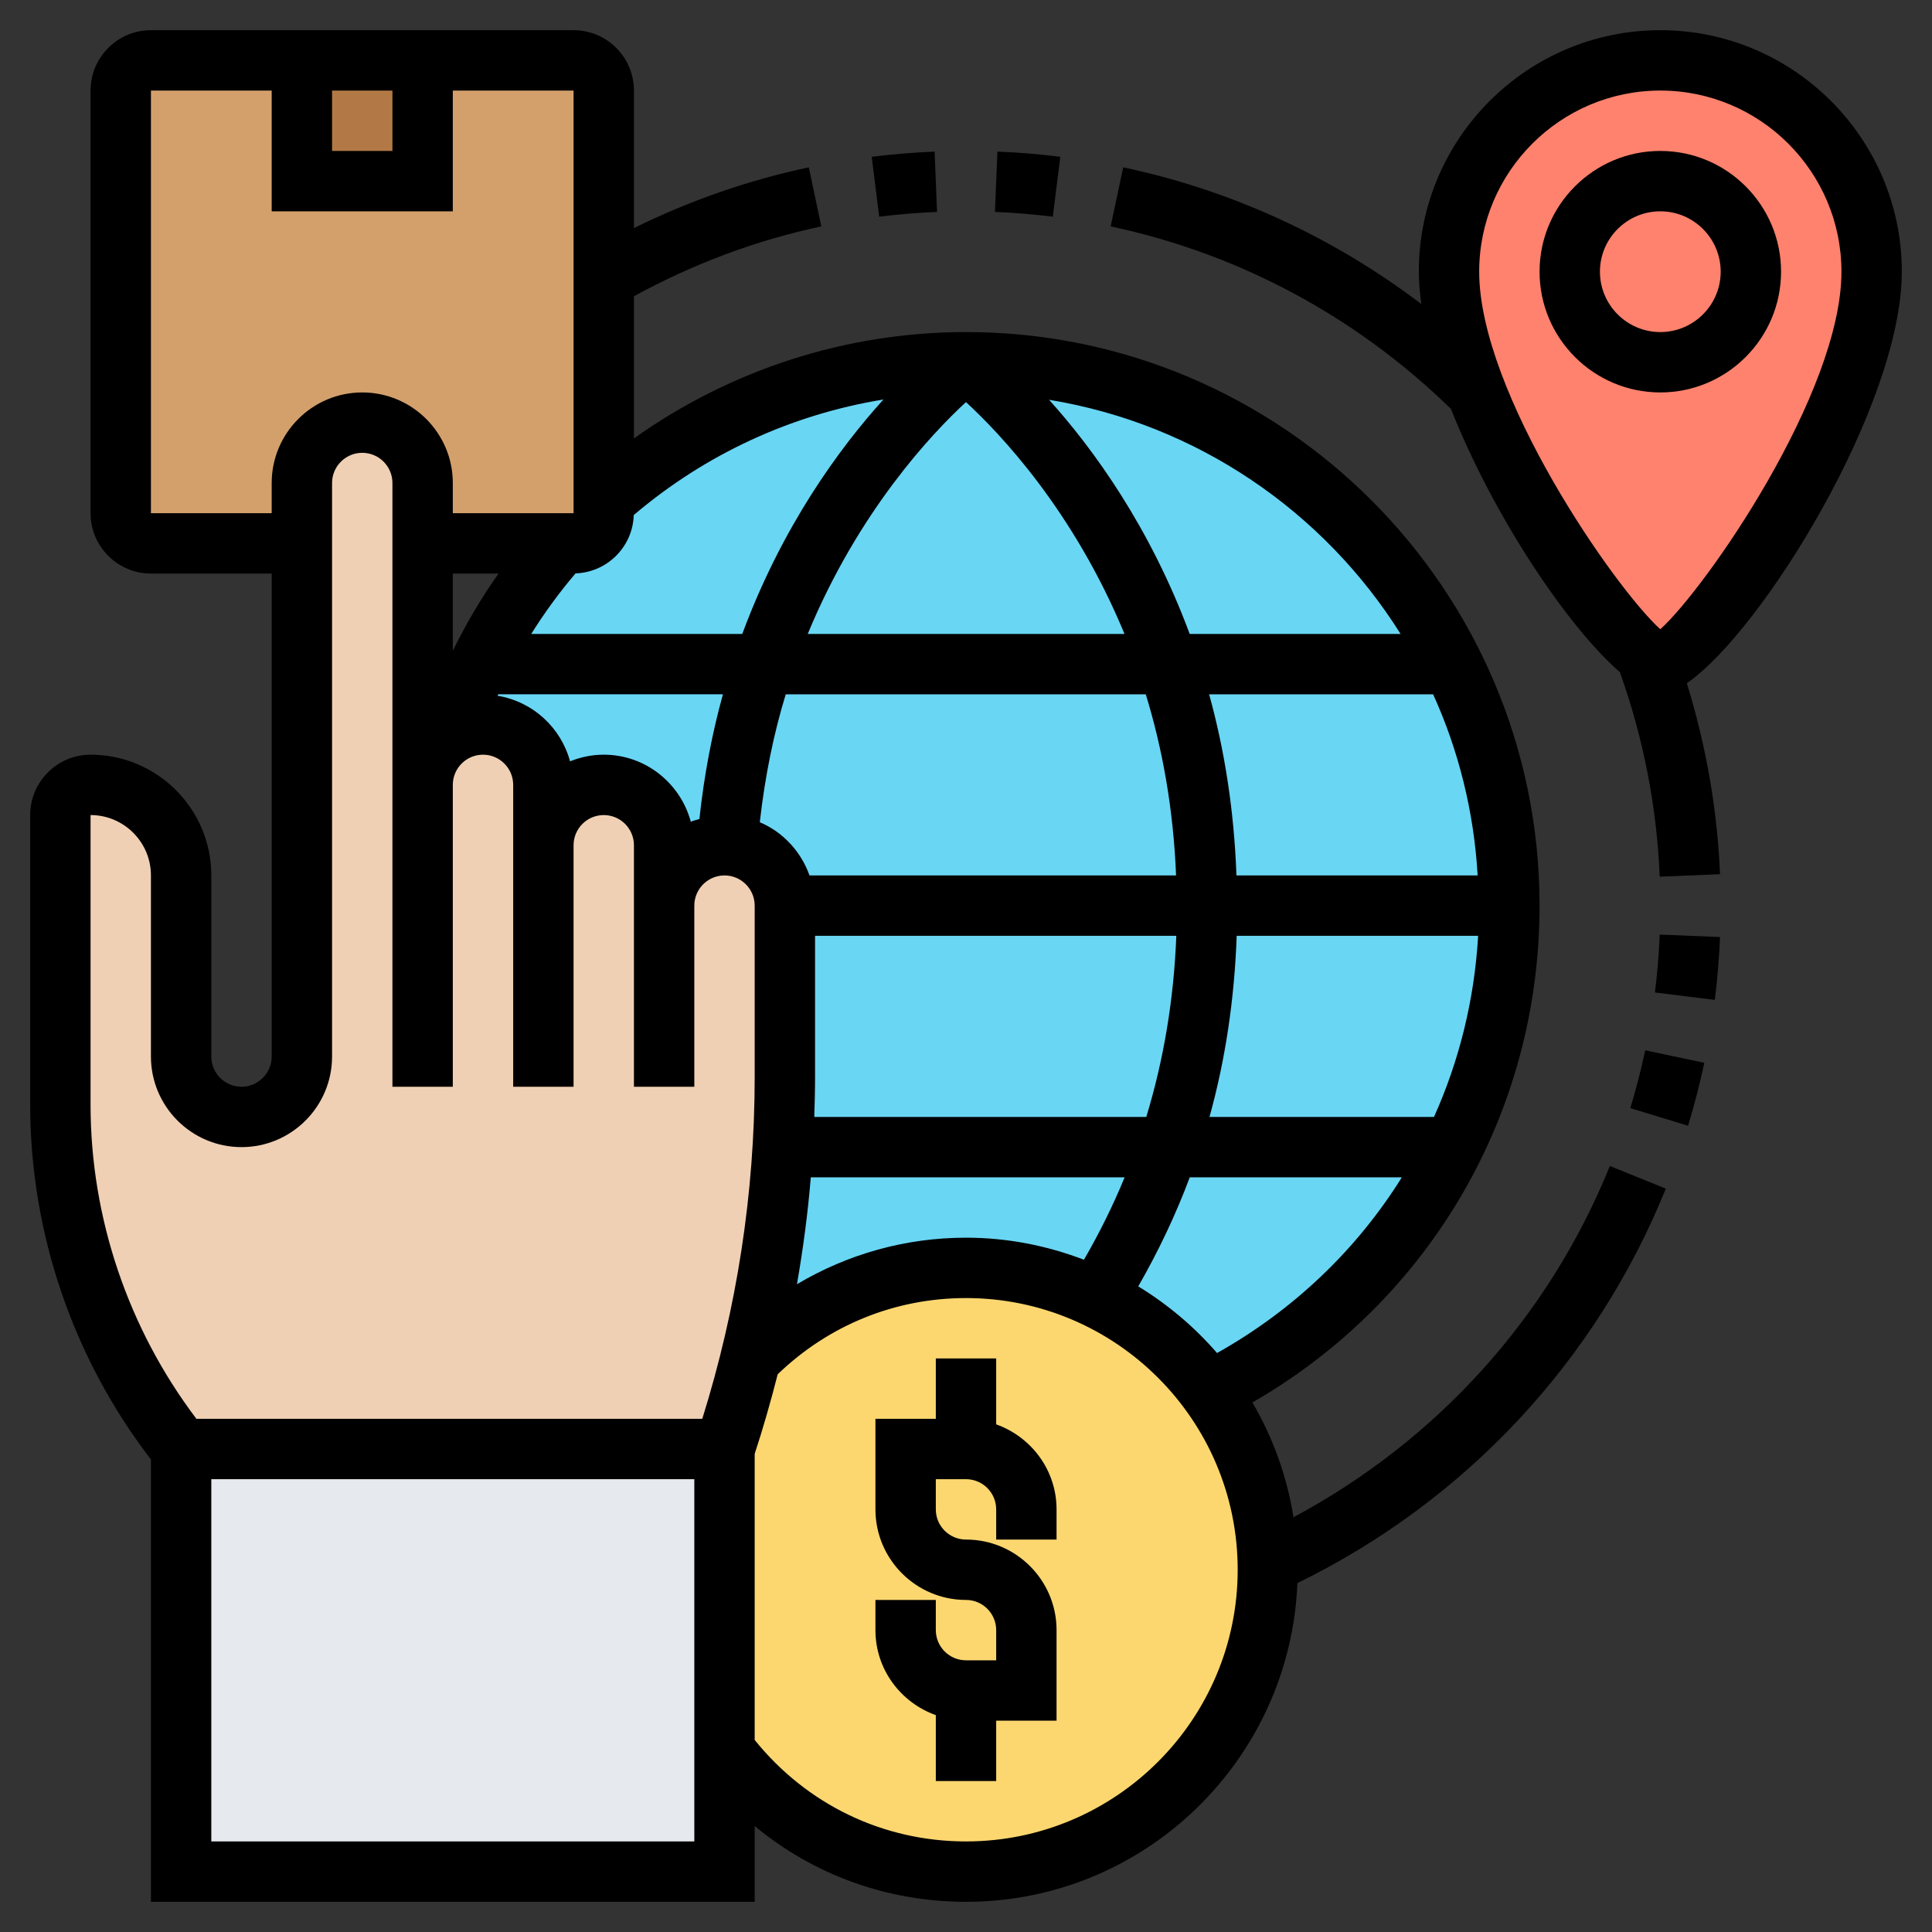
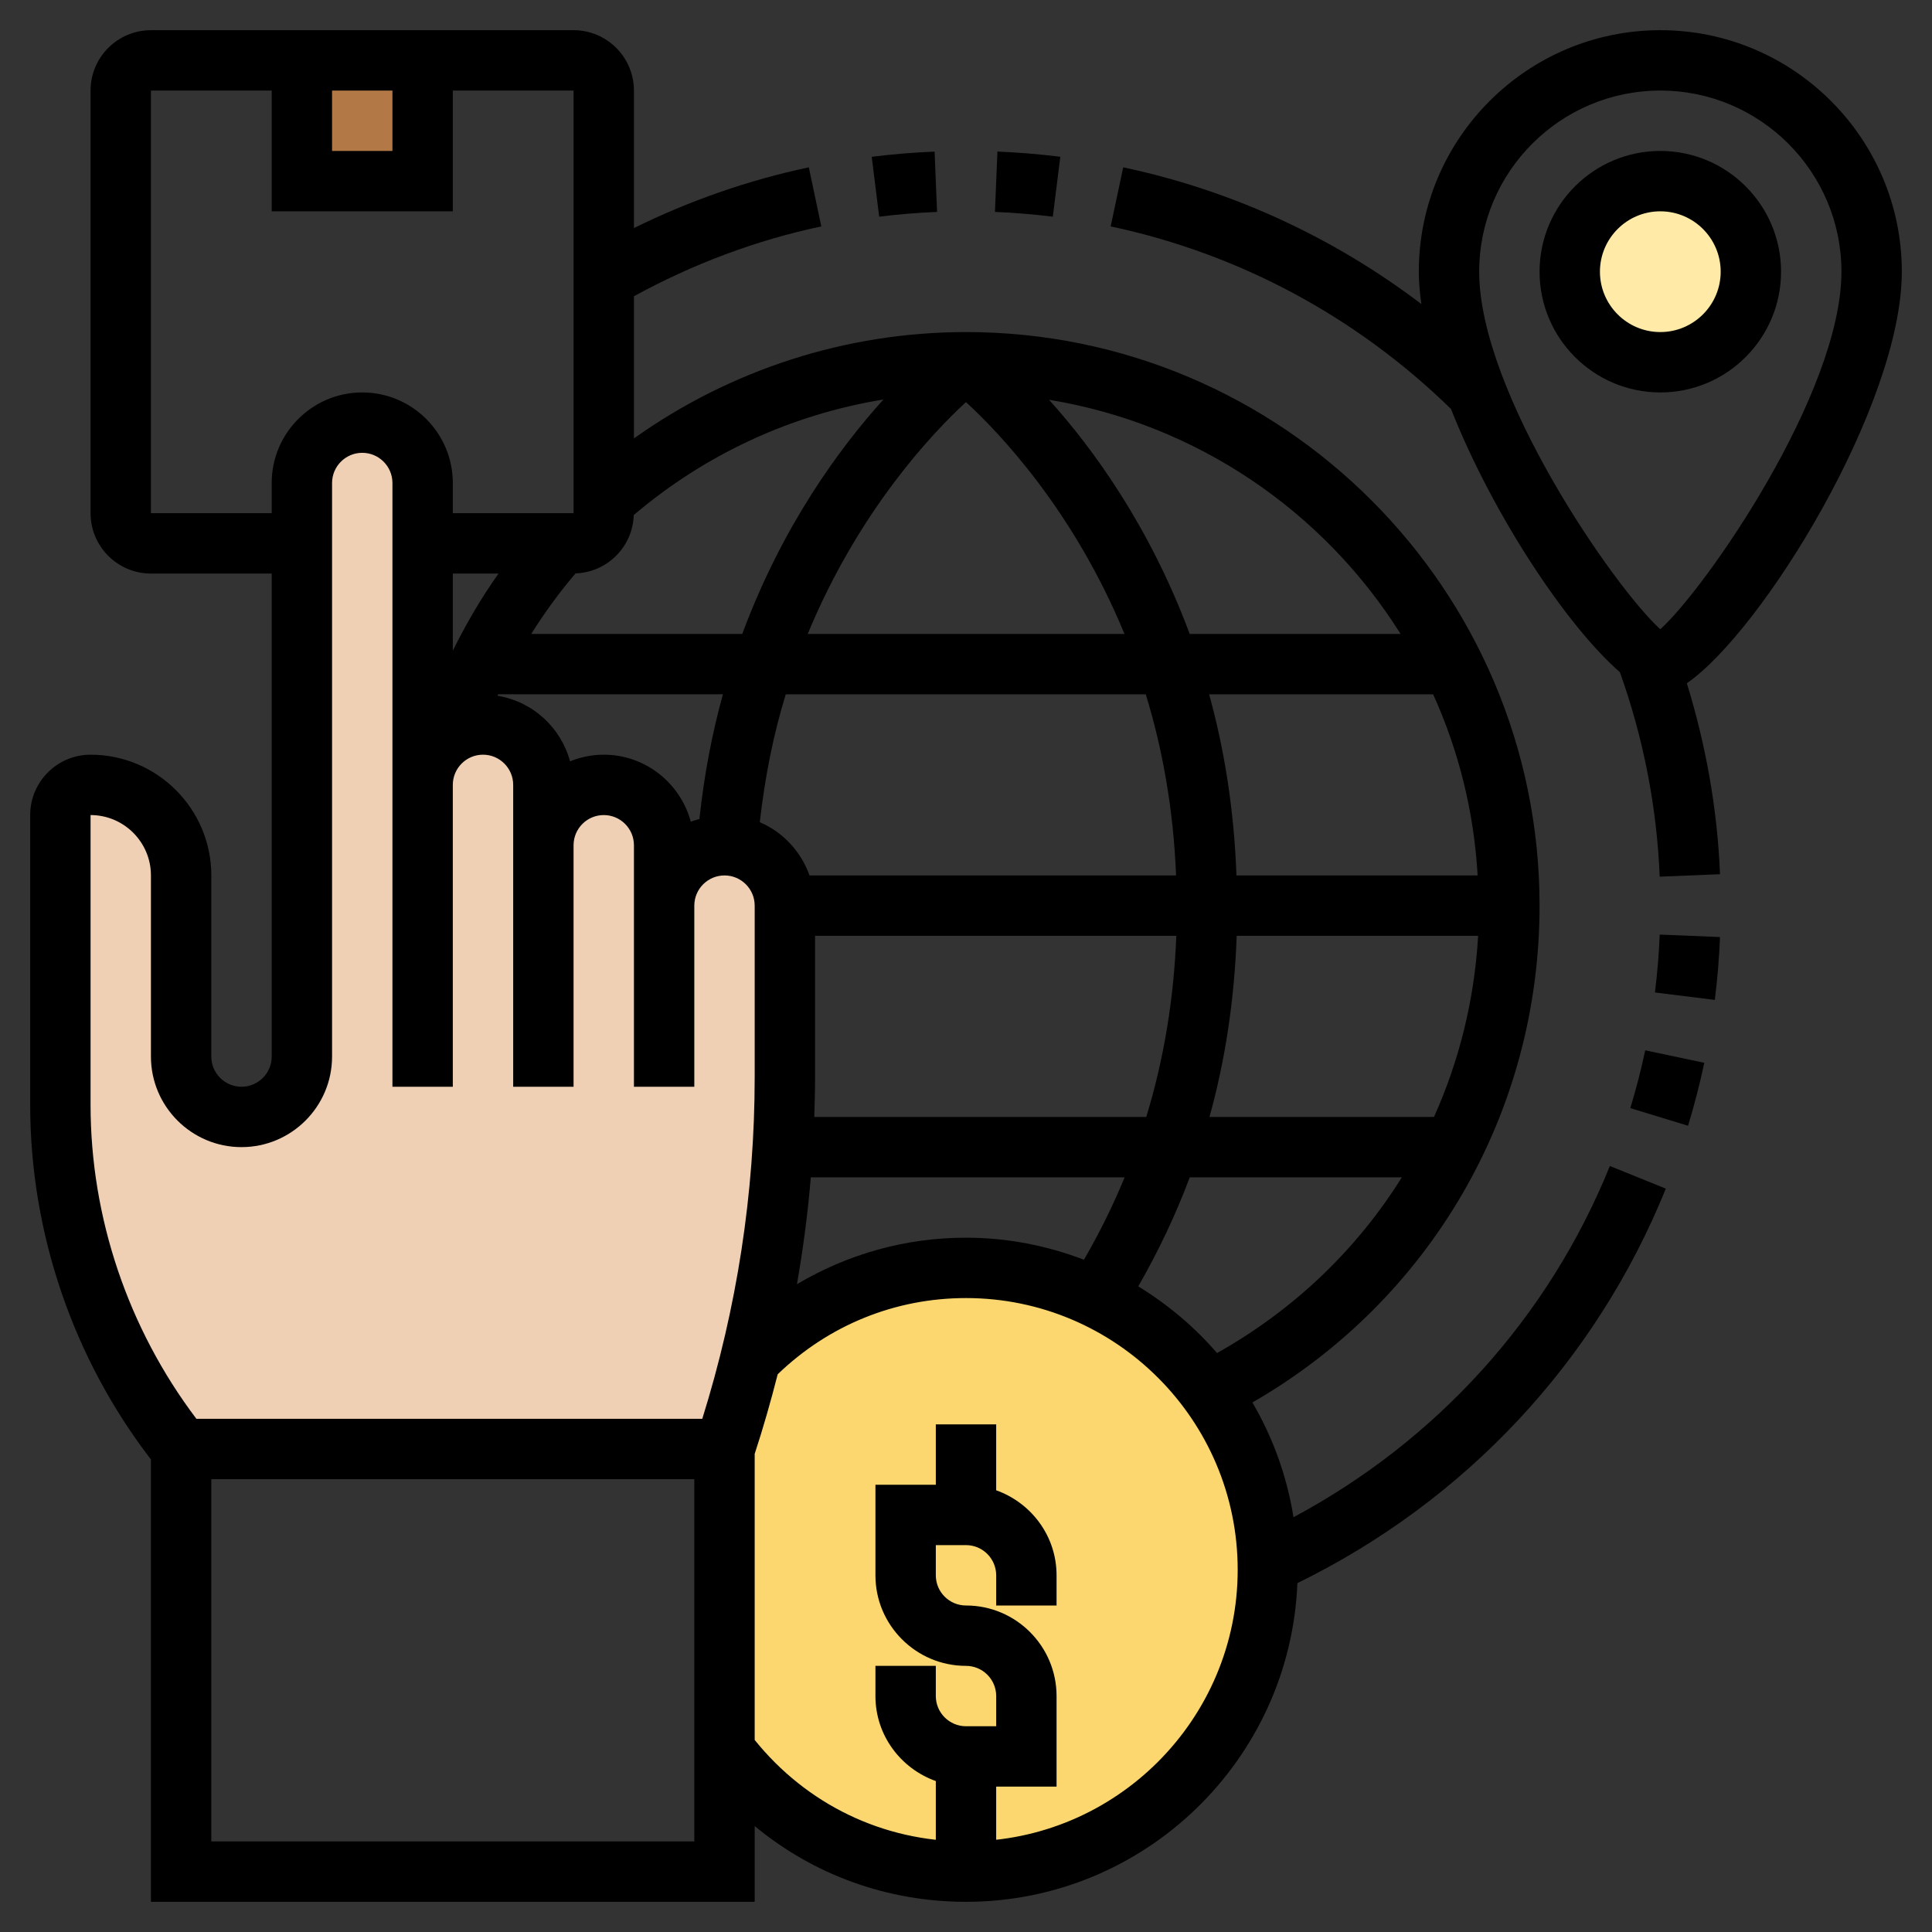
<svg xmlns="http://www.w3.org/2000/svg" id="_x33_0" enable-background="new 0 0 64 64" height="512" viewBox="0 0 64 64" width="512">
  <rect x="0" y="0" width="64" height="64" fill="#333333" stroke="none" />
  <g>
    <g>
      <g>
-         <circle cx="32" cy="30" fill="#69d6f4" r="18" />
-       </g>
+         </g>
      <g>
-         <path d="m19 2h-14c-.55 0-1 .45-1 1v14c0 .55.45 1 1 1h14c.55 0 1-.45 1-1v-.42-7.37-6.21c0-.55-.45-1-1-1z" fill="#d3a06c" />
-       </g>
+         </g>
      <g>
        <path d="m10 2h4v4h-4z" fill="#b27946" />
      </g>
      <g>
        <circle cx="55" cy="9" fill="#ffeaa7" r="3" />
      </g>
      <g>
-         <path d="m55 2c3.87 0 7 3.13 7 7 0 5-6 13-7 13-.1 0-.26-.08-.45-.24-1.26-1-4.21-5-5.68-8.83-.53-1.38-.87-2.74-.87-3.93 0-3.87 3.13-7 7-7z" fill="#ff826e" />
-       </g>
+         </g>
      <g>
        <path d="m42 51.82v.18c0 5.52-4.48 10-10 10-3.27 0-6.18-1.57-8-4v-10c.33-.99.62-2 .87-3.01 1.81-1.85 4.34-2.99 7.13-2.99 1.55 0 3.02.35 4.33.99 1.49.71 2.77 1.78 3.73 3.1 1.19 1.61 1.9 3.59 1.94 5.73z" fill="#fcd770" />
      </g>
      <g>
-         <path d="m24 58v4h-18v-14h18z" fill="#e6e9ed" />
-       </g>
+         </g>
      <g>
        <path d="m24.07 28c.52.02 1 .24 1.34.59.37.36.59.86.59 1.41v5.68c0 .77-.02 1.55-.08 2.32-.13 2.35-.49 4.7-1.05 6.99-.25 1.01-.54 2.02-.87 3.01h-18c-1.3-1.62-2.3-3.44-2.97-5.36-.68-1.93-1.03-3.97-1.03-6.04v-9.6c0-.55.45-1 1-1 .83 0 1.58.34 2.12.88s.88 1.29.88 2.12v6c0 1.1.9 2 2 2 .55 0 1.05-.22 1.41-.59.37-.36.59-.86.59-1.41v-17-2c0-1.1.9-2 2-2 .55 0 1.05.22 1.41.59.37.36.59.86.59 1.41v2 8c0-.55.22-1.05.59-1.41.1-.1.21-.19.32-.27.32-.2.69-.32 1.09-.32 1.1 0 2 .9 2 2v2c0-.55.22-1.05.59-1.41.36-.37.86-.59 1.41-.59 1.1 0 2 .9 2 2v2c0-1.1.9-2 2-2z" fill="#f0d0b4" />
      </g>
    </g>
    <g>
-       <path d="m33 47.184v-2.184h-2v2h-2v3c0 1.654 1.346 3 3 3 .551 0 1 .448 1 1v1h-1c-.551 0-1-.448-1-1v-1h-2v1c0 1.302.839 2.402 2 2.816v2.184h2v-2h2v-3c0-1.654-1.346-3-3-3-.551 0-1-.448-1-1v-1h1c.551 0 1 .448 1 1v1h2v-1c0-1.302-.839-2.402-2-2.816z" />
+       <path d="m33 47.184h-2v2h-2v3c0 1.654 1.346 3 3 3 .551 0 1 .448 1 1v1h-1c-.551 0-1-.448-1-1v-1h-2v1c0 1.302.839 2.402 2 2.816v2.184h2v-2h2v-3c0-1.654-1.346-3-3-3-.551 0-1-.448-1-1v-1h1c.551 0 1 .448 1 1v1h2v-1c0-1.302-.839-2.402-2-2.816z" />
      <path d="m35.124 5.193c-.69-.086-1.392-.144-2.083-.172l-.082 1.999c.636.026 1.281.079 1.917.158z" />
      <path d="m31.041 7.02-.081-1.998c-.691.028-1.393.086-2.083.172l.247 1.984c.635-.079 1.28-.132 1.917-.158z" />
      <path d="m42.849 50.26c-.219-1.368-.687-2.65-1.362-3.801 5.893-3.392 9.513-9.598 9.513-16.459 0-10.477-8.523-19-19-19-3.969 0-7.799 1.246-11 3.523v-4.71c1.952-1.066 4.034-1.853 6.207-2.313l-.414-1.957c-2.011.426-3.951 1.106-5.793 2.011v-4.554c0-1.103-.897-2-2-2h-14c-1.103 0-2 .897-2 2v14c0 1.103.897 2 2 2h4v16c0 .552-.449 1-1 1s-1-.448-1-1v-6c0-2.206-1.794-4-4-4-1.103 0-2 .897-2 2v9.597c0 4.237 1.418 8.396 4 11.749v14.654h20v-2.51c1.947 1.615 4.394 2.51 7 2.51 5.916 0 10.743-4.698 10.978-10.557 5.552-2.718 9.88-7.325 12.205-13.068l-1.854-.75c-2.033 5.021-5.734 9.094-10.48 11.635zm-2.533-5.439c-.748-.865-1.629-1.609-2.61-2.208.668-1.165 1.241-2.368 1.706-3.613h7.026c-1.486 2.384-3.574 4.392-6.122 5.821zm-17.432-17.601c-.345-1.275-1.501-2.22-2.884-2.22-.395 0-.77.081-1.116.22-.305-1.123-1.237-1.981-2.402-2.172.007-.016.014-.033.021-.049h7.445c-.353 1.273-.621 2.65-.779 4.132-.096.029-.193.052-.285.089zm-1.89-10.158c2.372-2.018 5.228-3.333 8.271-3.828-1.461 1.615-3.352 4.195-4.677 7.767h-6.991c.438-.7.926-1.37 1.469-2.007 1.05-.035 1.895-.881 1.928-1.932zm27.955 11.938h-7.99c-.08-2.207-.408-4.207-.905-6h7.42c.84 1.849 1.351 3.871 1.475 6zm-21.949 6.676v-4.676h11.967c-.081 2.085-.412 4.089-.995 6h-10.998c.014-.441.026-.882.026-1.324zm13.967-4.676h7.998c-.122 2.11-.624 4.137-1.462 6h-7.437c.533-1.92.827-3.925.901-6zm-2.008-2h-12.143c-.282-.792-.877-1.436-1.647-1.763.172-1.528.464-2.949.86-4.237h11.926c.545 1.771.914 3.774 1.004 6zm-12.202-8c1.685-4.074 4.124-6.651 5.242-7.68 1.115 1.025 3.562 3.588 5.251 7.68zm-11.757.554v-2.554h1.515c-.577.81-1.074 1.667-1.515 2.554zm11.859 17.446h10.396c-.385.936-.835 1.846-1.348 2.73-1.216-.464-2.529-.73-3.907-.73-2.007 0-3.922.544-5.6 1.542.204-1.173.361-2.354.459-3.542zm19.537-18h-6.986c-1.319-3.552-3.2-6.141-4.659-7.757 4.904.804 9.101 3.703 11.645 7.757zm-35.396-18h2v2h-2zm-6 14v-14h4v4h6v-4h4v14h-4v-1c0-1.654-1.346-3-3-3s-3 1.346-3 3v1zm-2 19.597v-9.597c1.103 0 2 .897 2 2v6c0 1.654 1.346 3 3 3s3-1.346 3-3v-19c0-.552.449-1 1-1s1 .448 1 1v20h2v-10c0-.552.449-1 1-1s1 .448 1 1v10h2v-8c0-.552.449-1 1-1s1 .448 1 1v8h2v-6c0-.552.449-1 1-1s1 .448 1 1v5.676c0 3.85-.589 7.655-1.736 11.324h-16.758c-2.257-2.984-3.506-6.655-3.506-10.403zm4 24.403v-12h16v12zm25 0c-2.752 0-5.281-1.228-7-3.362v-9.477c.286-.871.536-1.751.762-2.636 1.685-1.625 3.887-2.525 6.238-2.525 4.962 0 9 4.037 9 9s-4.038 9-9 9z" />
      <path d="m54.006 36.708 1.913.584c.208-.685.389-1.386.538-2.085l-1.957-.414c-.136.642-.302 1.286-.494 1.915z" />
      <path d="m54.822 32.877 1.984.246c.086-.69.144-1.392.172-2.082l-1.998-.082c-.025.637-.079 1.281-.158 1.918z" />
      <path d="m59 9c0-2.206-1.794-4-4-4s-4 1.794-4 4 1.794 4 4 4 4-1.794 4-4zm-6 0c0-1.103.897-2 2-2s2 .897 2 2-.897 2-2 2-2-.897-2-2z" />
      <path d="m63 9c0-4.411-3.589-8-8-8s-8 3.589-8 8c0 .339.032.699.084 1.071-2.917-2.213-6.276-3.765-9.876-4.528l-.416 1.957c4.254.902 8.147 2.994 11.274 6.048 1.39 3.516 3.845 7.198 5.595 8.719.776 2.173 1.224 4.451 1.319 6.774l1.998-.082c-.088-2.159-.468-4.278-1.099-6.326 2.497-1.721 7.121-9.225 7.121-13.633zm-14 0c0-3.309 2.691-6 6-6s6 2.691 6 6c0 4.022-4.501 10.494-6 11.845-1.499-1.351-6-7.823-6-11.845z" />
    </g>
  </g>
</svg>